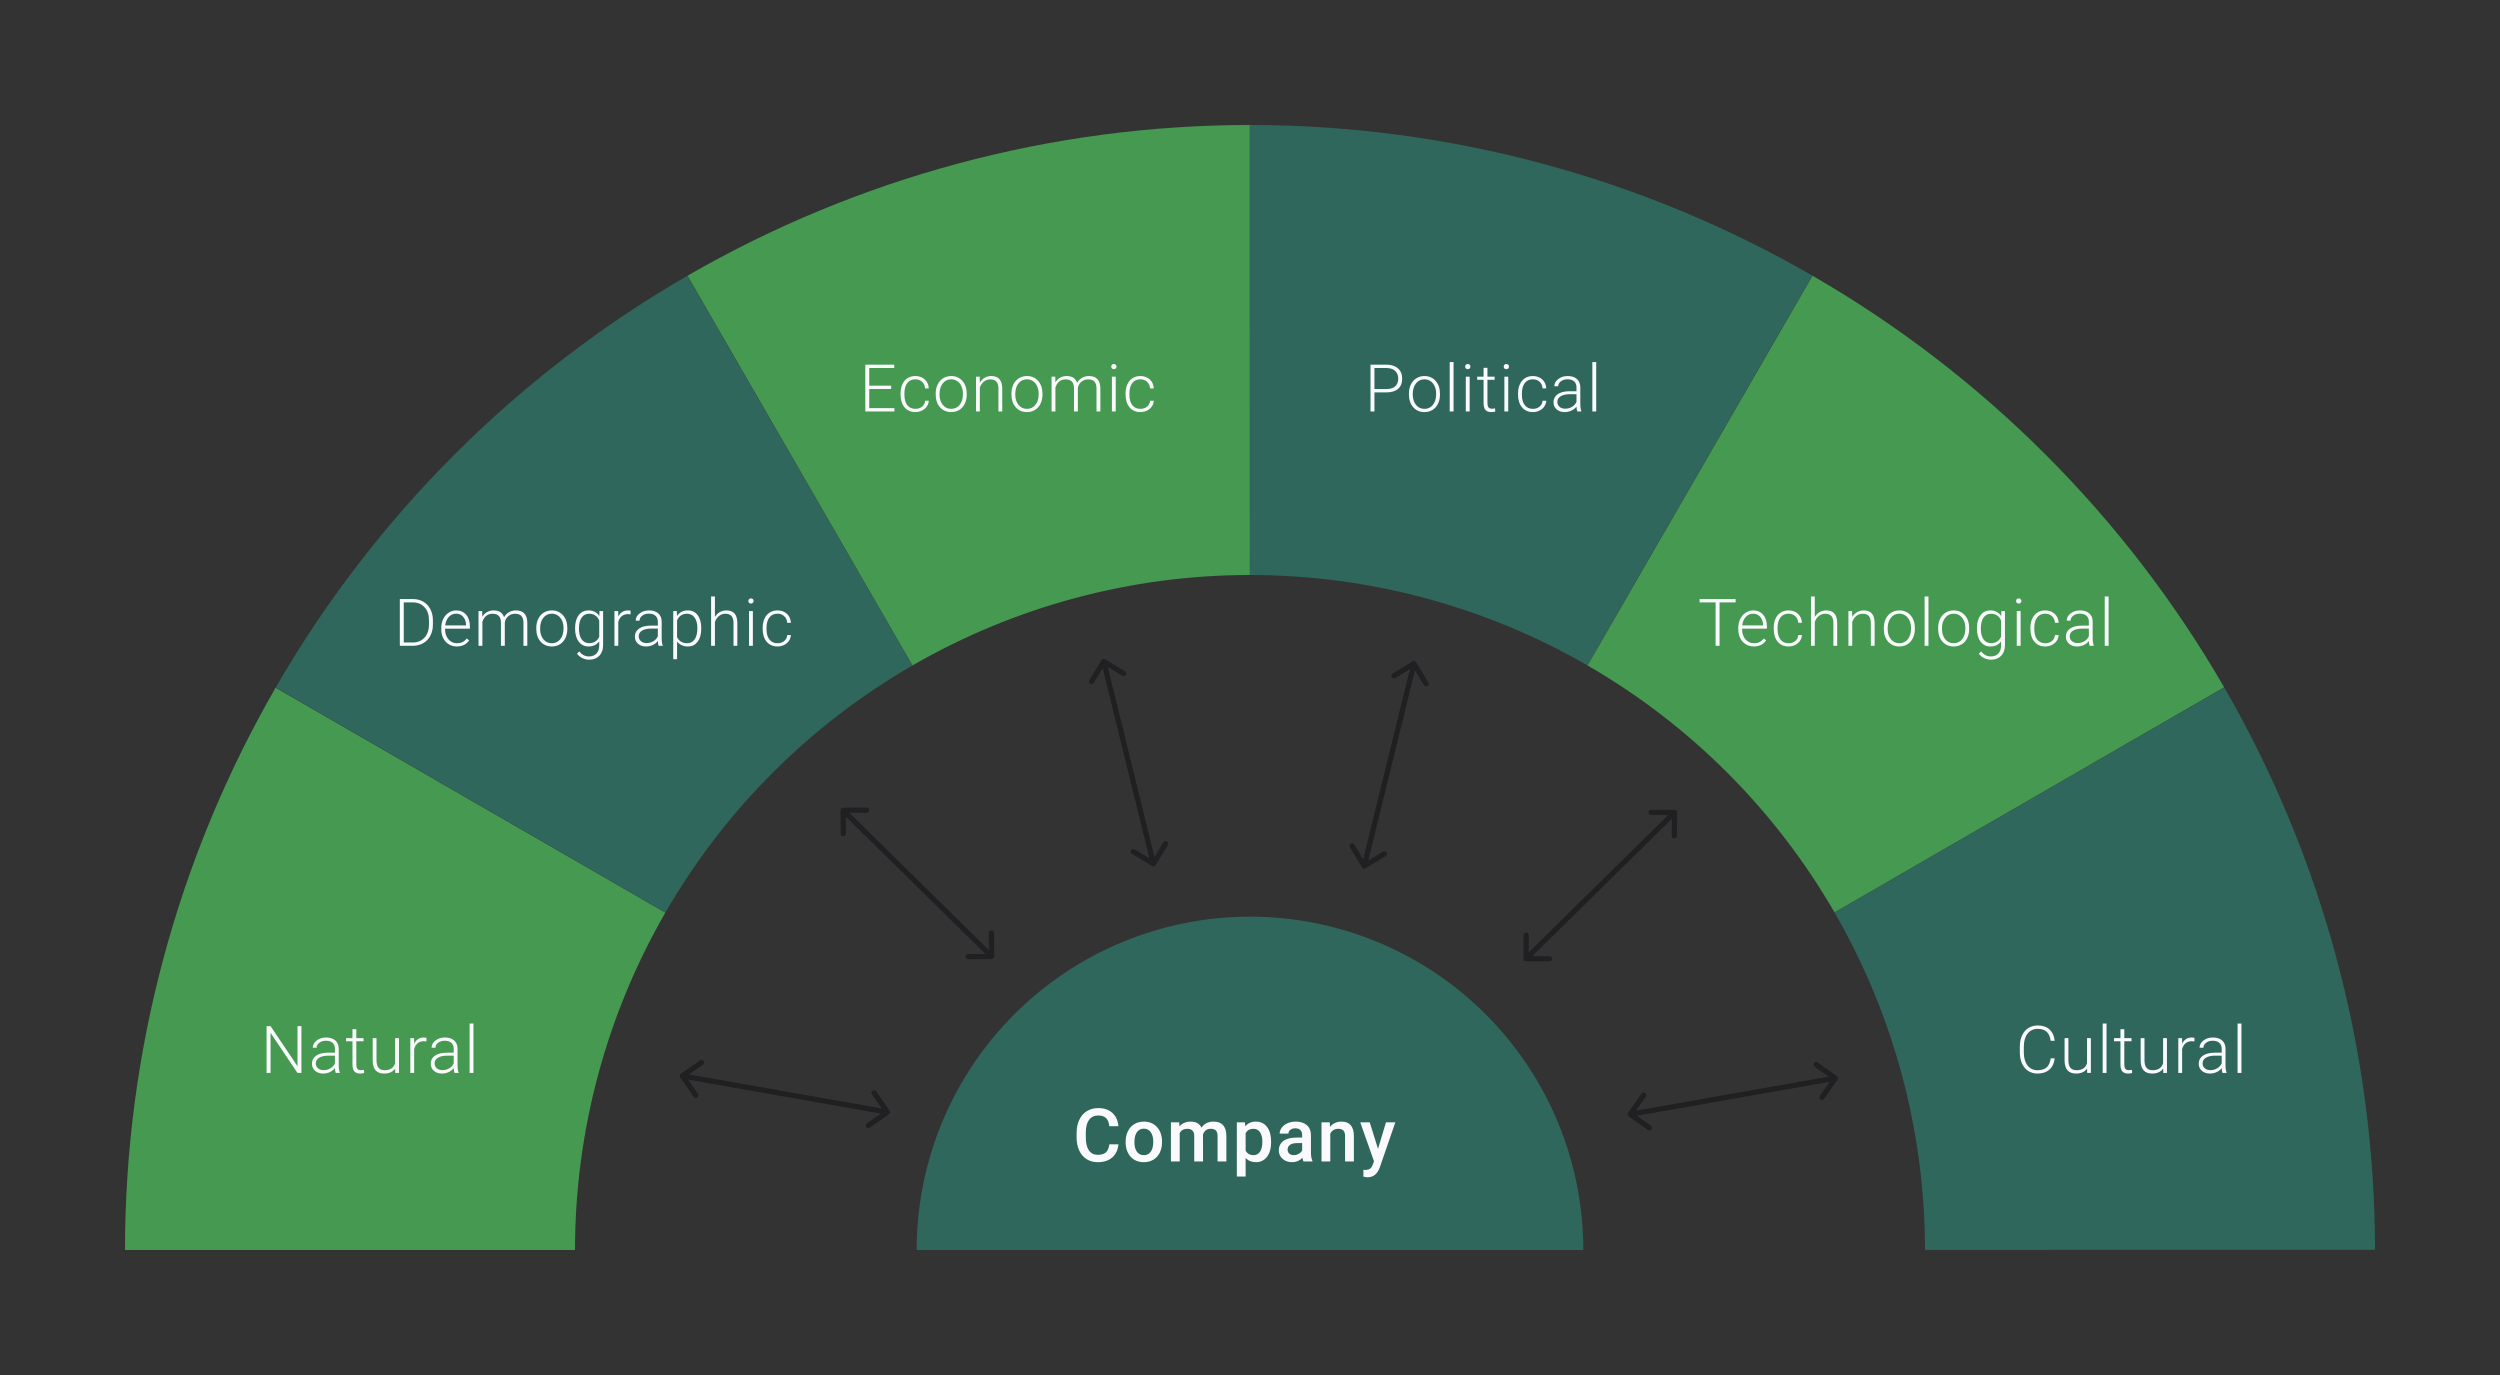
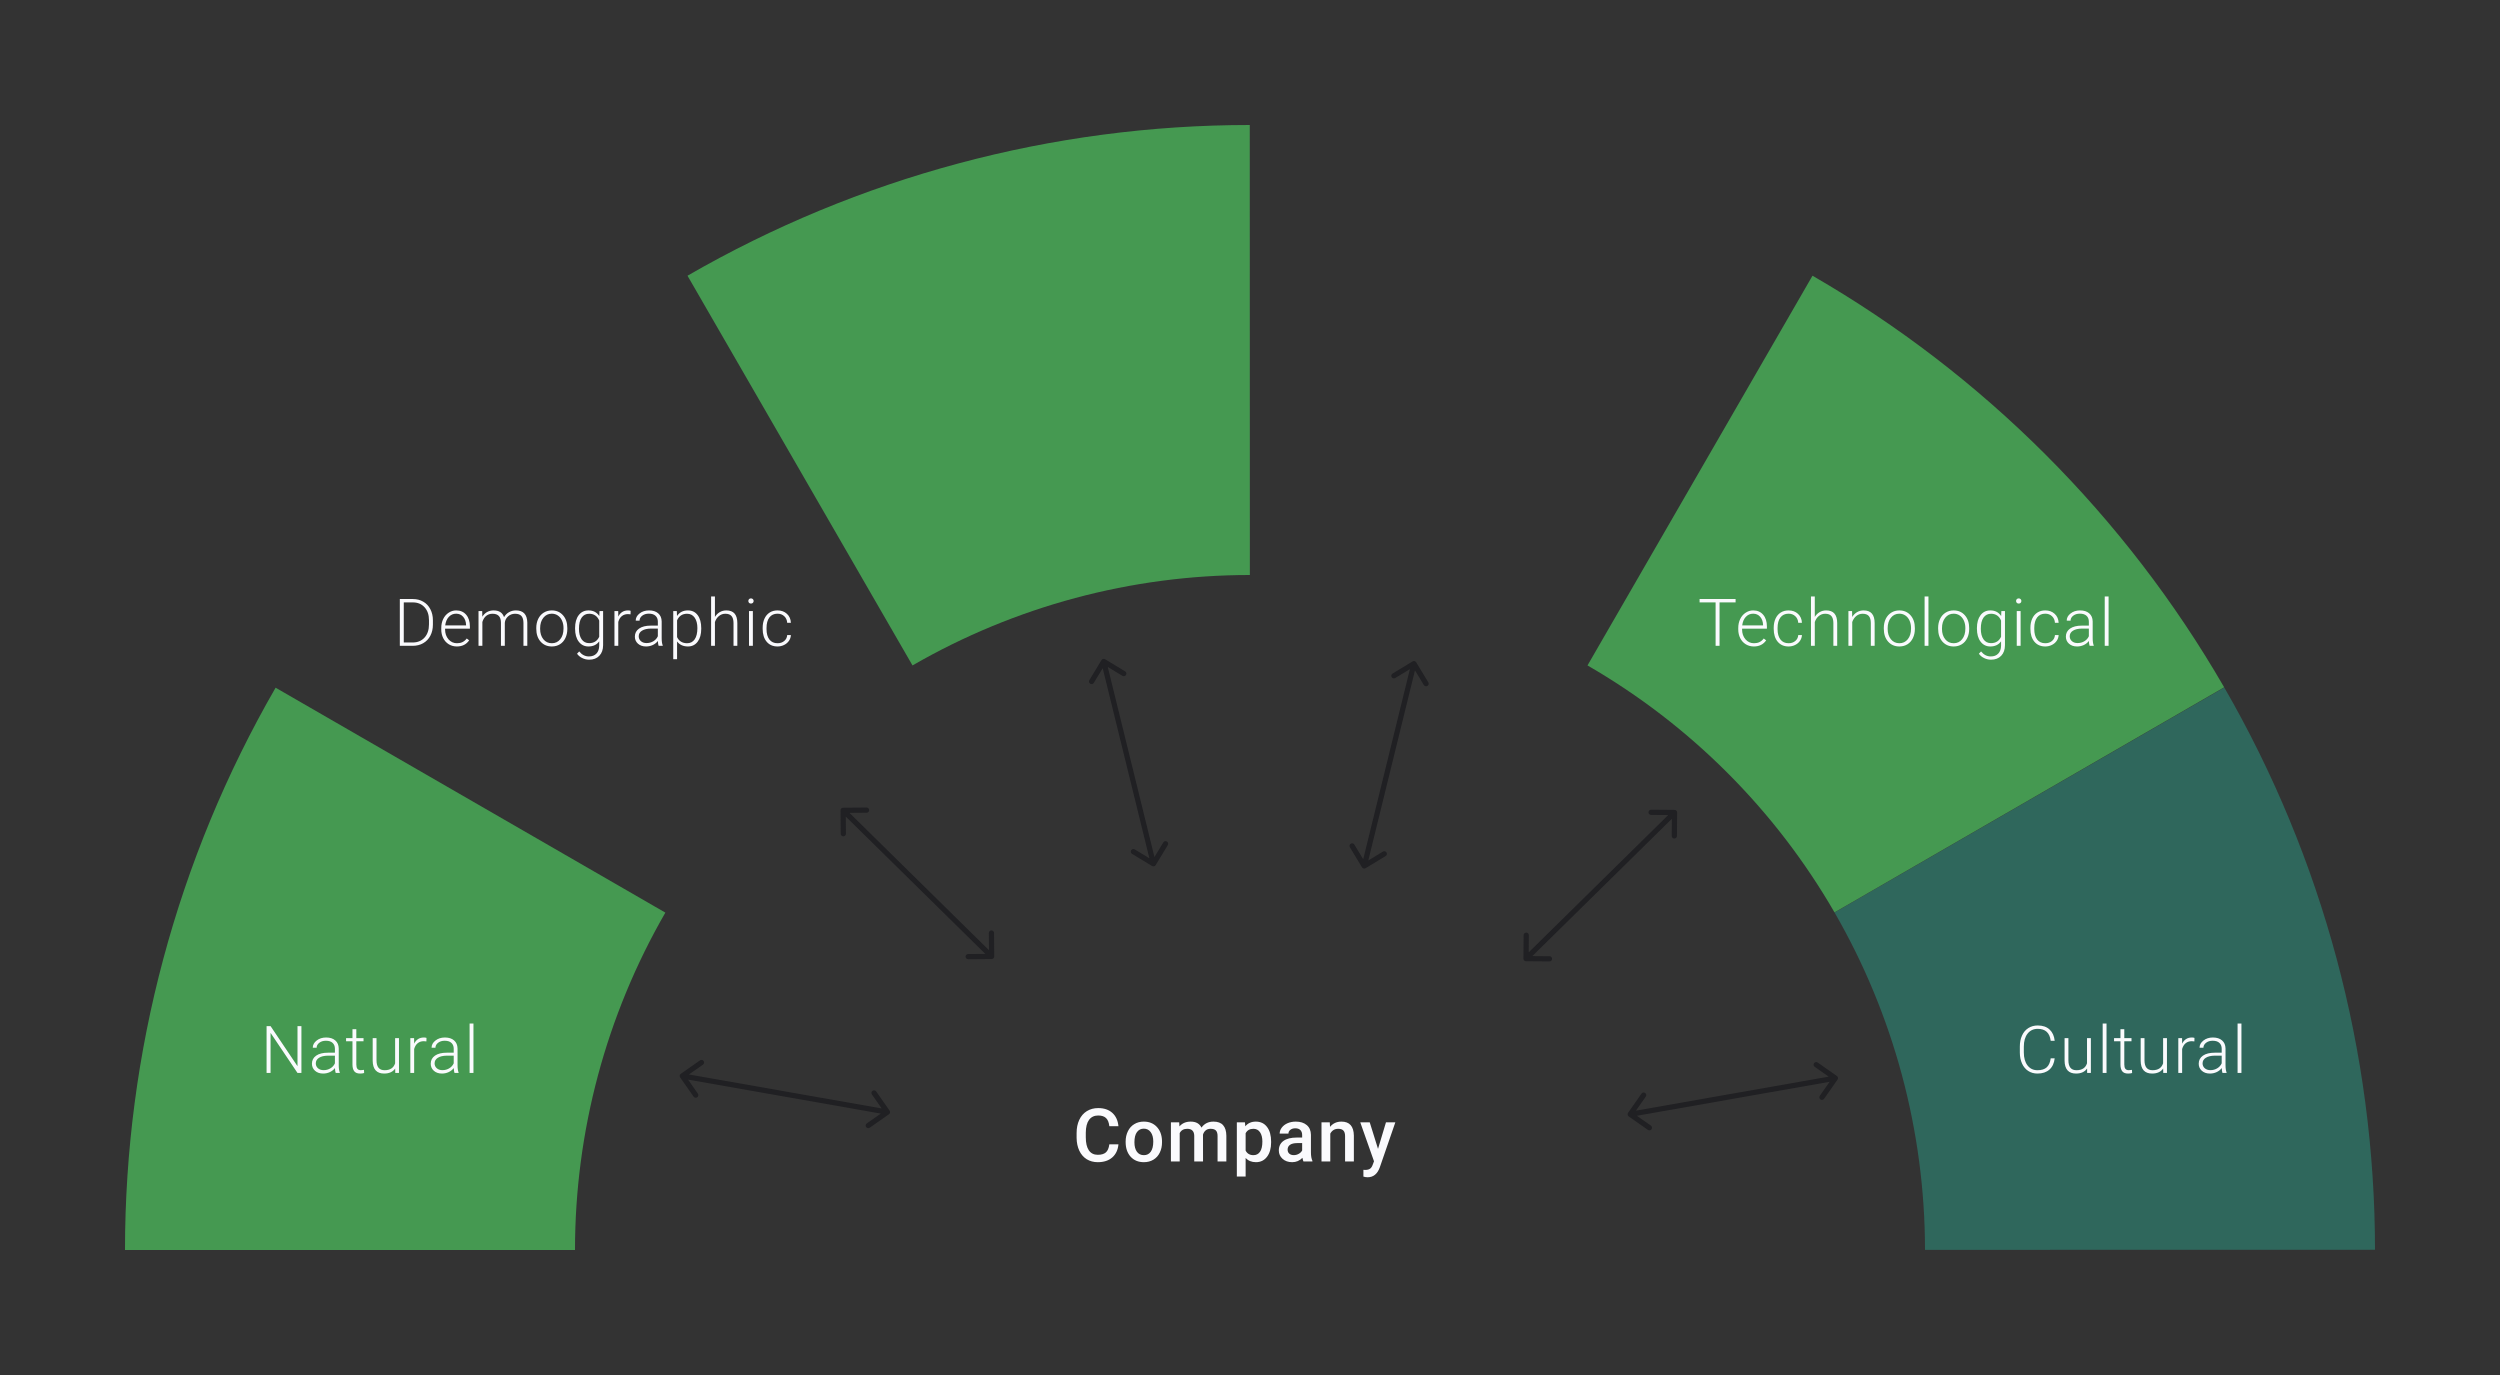
<svg xmlns="http://www.w3.org/2000/svg" width="480" height="264" viewBox="0 0 480 264" fill="none">
  <rect x="0" y="0" width="480" height="264" fill="#333333" stroke="none" />
  <path d="M24 240C24 202.099 33.972 164.866 52.916 132.039L127.75 175.224C116.383 194.92 110.4 217.26 110.4 240H24Z" fill="#459951" />
  <path d="M57.873 206H57.114L51.948 198.31V206H51.183V197.014H51.948L57.12 204.71V197.014H57.873V206ZM64.452 206C64.378 205.79 64.331 205.48 64.31 205.068C64.051 205.405 63.72 205.667 63.316 205.852C62.917 206.033 62.494 206.123 62.045 206.123C61.403 206.123 60.883 205.944 60.484 205.586C60.089 205.229 59.891 204.776 59.891 204.229C59.891 203.579 60.161 203.064 60.7 202.686C61.243 202.307 61.998 202.118 62.965 202.118H64.304V201.359C64.304 200.881 64.156 200.507 63.86 200.235C63.568 199.96 63.14 199.822 62.576 199.822C62.062 199.822 61.636 199.954 61.298 200.217C60.961 200.48 60.792 200.797 60.792 201.167L60.052 201.161C60.052 200.63 60.298 200.172 60.792 199.785C61.286 199.394 61.893 199.199 62.613 199.199C63.358 199.199 63.944 199.386 64.372 199.76C64.804 200.131 65.026 200.649 65.038 201.316V204.476C65.038 205.122 65.106 205.605 65.242 205.926V206H64.452ZM62.132 205.469C62.625 205.469 63.066 205.35 63.452 205.111C63.843 204.873 64.127 204.554 64.304 204.155V202.686H62.983C62.247 202.694 61.671 202.83 61.255 203.093C60.84 203.352 60.632 203.71 60.632 204.167C60.632 204.541 60.77 204.852 61.045 205.099C61.325 205.346 61.687 205.469 62.132 205.469ZM68.414 197.612V199.322H69.797V199.927H68.414V204.377C68.414 204.747 68.48 205.023 68.612 205.204C68.748 205.385 68.972 205.475 69.284 205.475C69.408 205.475 69.608 205.455 69.883 205.414L69.914 206.019C69.721 206.088 69.457 206.123 69.124 206.123C68.618 206.123 68.25 205.977 68.019 205.685C67.789 205.389 67.674 204.955 67.674 204.383V199.927H66.445V199.322H67.674V197.612H68.414ZM75.876 205.154C75.431 205.8 74.722 206.123 73.746 206.123C73.035 206.123 72.494 205.918 72.123 205.506C71.753 205.091 71.564 204.478 71.555 203.667V199.322H72.29V203.574C72.29 204.846 72.804 205.482 73.833 205.482C74.903 205.482 75.579 205.039 75.863 204.155V199.322H76.604V206H75.888L75.876 205.154ZM81.868 199.952C81.712 199.923 81.545 199.908 81.368 199.908C80.908 199.908 80.517 200.038 80.196 200.297C79.879 200.552 79.653 200.925 79.517 201.414V206H78.782V199.322H79.505L79.517 200.384C79.908 199.594 80.535 199.199 81.399 199.199C81.605 199.199 81.768 199.225 81.887 199.279L81.868 199.952ZM87.262 206C87.188 205.79 87.141 205.48 87.12 205.068C86.861 205.405 86.53 205.667 86.127 205.852C85.728 206.033 85.304 206.123 84.855 206.123C84.213 206.123 83.693 205.944 83.294 205.586C82.899 205.229 82.701 204.776 82.701 204.229C82.701 203.579 82.971 203.064 83.51 202.686C84.053 202.307 84.808 202.118 85.775 202.118H87.114V201.359C87.114 200.881 86.966 200.507 86.67 200.235C86.378 199.96 85.95 199.822 85.386 199.822C84.872 199.822 84.446 199.954 84.109 200.217C83.771 200.48 83.603 200.797 83.603 201.167L82.862 201.161C82.862 200.63 83.109 200.172 83.603 199.785C84.096 199.394 84.703 199.199 85.423 199.199C86.168 199.199 86.754 199.386 87.182 199.76C87.614 200.131 87.836 200.649 87.849 201.316V204.476C87.849 205.122 87.917 205.605 88.052 205.926V206H87.262ZM84.942 205.469C85.436 205.469 85.876 205.35 86.263 205.111C86.653 204.873 86.937 204.554 87.114 204.155V202.686H85.793C85.057 202.694 84.481 202.83 84.065 203.093C83.65 203.352 83.442 203.71 83.442 204.167C83.442 204.541 83.58 204.852 83.856 205.099C84.135 205.346 84.497 205.469 84.942 205.469ZM90.904 206H90.163V196.52H90.904V206Z" fill="#FAFAFD" />
-   <path d="M304 240C304 223.026 297.257 206.747 285.255 194.745C273.253 182.743 256.974 176 240 176C223.026 176 206.747 182.743 194.745 194.745C182.743 206.747 176 223.026 176 240L240 240H304Z" fill="#2F675C" />
  <path d="M214.742 219.709C214.64 220.787 214.242 221.63 213.547 222.236C212.853 222.838 211.93 223.139 210.777 223.139C209.972 223.139 209.261 222.949 208.645 222.57C208.034 222.185 207.562 221.641 207.229 220.938C206.896 220.234 206.722 219.417 206.708 218.487V217.543C206.708 216.589 206.877 215.749 207.215 215.022C207.553 214.295 208.037 213.735 208.666 213.342C209.3 212.948 210.032 212.752 210.86 212.752C211.976 212.752 212.874 213.055 213.554 213.661C214.235 214.268 214.631 215.124 214.742 216.23H212.992C212.909 215.503 212.696 214.98 212.353 214.661C212.015 214.337 211.518 214.175 210.86 214.175C210.097 214.175 209.509 214.455 209.097 215.015C208.689 215.571 208.481 216.388 208.472 217.466V218.362C208.472 219.454 208.666 220.287 209.055 220.861C209.449 221.435 210.023 221.722 210.777 221.722C211.467 221.722 211.985 221.567 212.332 221.257C212.68 220.947 212.899 220.431 212.992 219.709H214.742ZM216.123 219.174C216.123 218.438 216.269 217.776 216.561 217.188C216.852 216.596 217.262 216.142 217.79 215.828C218.317 215.508 218.924 215.348 219.609 215.348C220.622 215.348 221.444 215.675 222.074 216.327C222.708 216.98 223.05 217.846 223.101 218.924L223.108 219.32C223.108 220.061 222.965 220.723 222.678 221.306C222.395 221.889 221.988 222.34 221.456 222.66C220.928 222.979 220.317 223.139 219.623 223.139C218.563 223.139 217.713 222.787 217.074 222.083C216.44 221.375 216.123 220.433 216.123 219.258V219.174ZM217.81 219.32C217.81 220.093 217.97 220.699 218.289 221.139C218.609 221.574 219.053 221.792 219.623 221.792C220.192 221.792 220.634 221.57 220.949 221.125C221.268 220.681 221.428 220.031 221.428 219.174C221.428 218.415 221.264 217.813 220.935 217.369C220.611 216.925 220.169 216.702 219.609 216.702C219.058 216.702 218.62 216.922 218.296 217.362C217.972 217.797 217.81 218.45 217.81 219.32ZM226.406 215.487L226.455 216.272C226.982 215.656 227.704 215.348 228.621 215.348C229.625 215.348 230.313 215.733 230.683 216.501C231.229 215.733 231.998 215.348 232.988 215.348C233.817 215.348 234.433 215.578 234.835 216.036C235.243 216.494 235.451 217.17 235.46 218.063V223H233.773V218.112C233.773 217.635 233.669 217.286 233.46 217.063C233.252 216.841 232.907 216.73 232.426 216.73C232.042 216.73 231.727 216.834 231.482 217.043C231.241 217.246 231.072 217.515 230.975 217.848L230.982 223H229.294V218.056C229.271 217.172 228.82 216.73 227.94 216.73C227.265 216.73 226.786 217.006 226.503 217.556V223H224.816V215.487H226.406ZM244.056 219.32C244.056 220.482 243.792 221.41 243.264 222.104C242.736 222.794 242.028 223.139 241.14 223.139C240.316 223.139 239.656 222.868 239.161 222.326V225.888H237.473V215.487H239.029L239.098 216.251C239.593 215.649 240.267 215.348 241.119 215.348C242.035 215.348 242.753 215.691 243.271 216.376C243.794 217.056 244.056 218.003 244.056 219.216V219.32ZM242.375 219.174C242.375 218.424 242.225 217.83 241.924 217.39C241.628 216.95 241.202 216.73 240.647 216.73C239.957 216.73 239.462 217.015 239.161 217.584V220.917C239.466 221.5 239.966 221.792 240.66 221.792C241.197 221.792 241.616 221.577 241.917 221.146C242.223 220.711 242.375 220.054 242.375 219.174ZM250.263 223C250.189 222.857 250.124 222.623 250.068 222.299C249.531 222.859 248.874 223.139 248.096 223.139C247.342 223.139 246.726 222.924 246.25 222.493C245.773 222.063 245.534 221.53 245.534 220.896C245.534 220.095 245.831 219.482 246.423 219.056C247.02 218.626 247.872 218.41 248.978 218.41H250.013V217.917C250.013 217.529 249.904 217.218 249.687 216.987C249.469 216.751 249.138 216.633 248.694 216.633C248.309 216.633 247.995 216.73 247.749 216.925C247.504 217.114 247.381 217.357 247.381 217.654H245.694C245.694 217.242 245.831 216.857 246.104 216.501C246.377 216.14 246.747 215.858 247.215 215.654C247.687 215.45 248.212 215.348 248.791 215.348C249.67 215.348 250.372 215.571 250.895 216.015C251.418 216.455 251.686 217.075 251.7 217.876V221.264C251.7 221.94 251.795 222.479 251.985 222.882V223H250.263ZM248.409 221.785C248.742 221.785 249.055 221.704 249.346 221.542C249.643 221.38 249.865 221.162 250.013 220.889V219.473H249.103C248.478 219.473 248.009 219.582 247.694 219.799C247.379 220.017 247.222 220.324 247.222 220.723C247.222 221.047 247.328 221.306 247.541 221.5C247.759 221.69 248.048 221.785 248.409 221.785ZM255.317 215.487L255.366 216.355C255.921 215.684 256.65 215.348 257.553 215.348C259.118 215.348 259.914 216.244 259.942 218.035V223H258.254V218.133C258.254 217.656 258.15 217.304 257.942 217.077C257.738 216.846 257.403 216.73 256.935 216.73C256.255 216.73 255.748 217.038 255.415 217.654V223H253.727V215.487H255.317ZM264.579 220.584L266.107 215.487H267.905L264.92 224.139C264.461 225.402 263.684 226.034 262.587 226.034C262.341 226.034 262.071 225.993 261.774 225.909V224.604L262.094 224.625C262.52 224.625 262.839 224.546 263.052 224.389C263.269 224.236 263.441 223.977 263.566 223.611L263.809 222.965L261.17 215.487H262.989L264.579 220.584Z" fill="#FAFAFD" />
  <path d="M427.062 132C446.012 164.823 455.992 202.054 456 239.955L369.6 239.973C369.595 217.233 363.607 194.894 352.237 175.2L427.062 132Z" fill="#2F675C" />
  <path d="M394.499 203.198C394.396 204.144 394.057 204.869 393.48 205.371C392.909 205.873 392.145 206.123 391.191 206.123C390.524 206.123 389.934 205.957 389.419 205.624C388.909 205.29 388.514 204.819 388.234 204.21C387.955 203.597 387.813 202.898 387.809 202.112V200.945C387.809 200.147 387.948 199.439 388.228 198.822C388.508 198.205 388.909 197.73 389.432 197.396C389.958 197.059 390.563 196.89 391.246 196.89C392.209 196.89 392.968 197.152 393.524 197.674C394.083 198.193 394.408 198.911 394.499 199.828H393.734C393.544 198.302 392.715 197.538 391.246 197.538C390.432 197.538 389.781 197.843 389.296 198.452C388.815 199.061 388.574 199.902 388.574 200.976V202.075C388.574 203.112 388.808 203.939 389.277 204.556C389.751 205.173 390.388 205.482 391.191 205.482C391.985 205.482 392.583 205.292 392.987 204.914C393.39 204.531 393.639 203.959 393.734 203.198H394.499ZM400.72 205.155C400.275 205.801 399.566 206.123 398.591 206.123C397.879 206.123 397.338 205.918 396.967 205.506C396.597 205.091 396.408 204.478 396.4 203.667V199.322H397.134V203.575C397.134 204.846 397.648 205.482 398.677 205.482C399.747 205.482 400.424 205.039 400.707 204.155V199.322H401.448V206H400.732L400.72 205.155ZM404.454 206H403.713V196.52H404.454V206ZM407.866 197.612V199.322H409.249V199.927H407.866V204.377C407.866 204.747 407.932 205.023 408.064 205.204C408.2 205.385 408.424 205.475 408.737 205.475C408.86 205.475 409.06 205.455 409.335 205.414L409.366 206.019C409.173 206.089 408.909 206.123 408.576 206.123C408.07 206.123 407.702 205.977 407.471 205.685C407.241 205.389 407.126 204.955 407.126 204.383V199.927H405.898V199.322H407.126V197.612H407.866ZM415.328 205.155C414.884 205.801 414.174 206.123 413.199 206.123C412.487 206.123 411.946 205.918 411.575 205.506C411.205 205.091 411.016 204.478 411.008 203.667V199.322H411.742V203.575C411.742 204.846 412.256 205.482 413.285 205.482C414.355 205.482 415.032 205.039 415.316 204.155V199.322H416.056V206H415.34L415.328 205.155ZM421.321 199.952C421.164 199.923 420.998 199.908 420.821 199.908C420.36 199.908 419.969 200.038 419.648 200.297C419.331 200.552 419.105 200.925 418.969 201.414V206H418.235V199.322H418.957L418.969 200.384C419.36 199.594 419.987 199.199 420.852 199.199C421.057 199.199 421.22 199.225 421.339 199.279L421.321 199.952ZM426.715 206C426.64 205.79 426.593 205.48 426.573 205.068C426.313 205.406 425.982 205.667 425.579 205.852C425.18 206.033 424.756 206.123 424.308 206.123C423.666 206.123 423.145 205.945 422.746 205.587C422.351 205.229 422.154 204.776 422.154 204.229C422.154 203.579 422.423 203.064 422.962 202.686C423.505 202.307 424.26 202.118 425.227 202.118H426.566V201.359C426.566 200.882 426.418 200.507 426.122 200.236C425.83 199.96 425.402 199.822 424.838 199.822C424.324 199.822 423.898 199.954 423.561 200.217C423.223 200.48 423.055 200.797 423.055 201.167L422.314 201.161C422.314 200.631 422.561 200.172 423.055 199.785C423.548 199.394 424.155 199.199 424.875 199.199C425.62 199.199 426.206 199.386 426.634 199.76C427.066 200.131 427.289 200.649 427.301 201.316V204.476C427.301 205.122 427.369 205.605 427.505 205.926V206H426.715ZM424.394 205.469C424.888 205.469 425.328 205.35 425.715 205.111C426.106 204.873 426.389 204.554 426.566 204.155V202.686H425.246C424.509 202.694 423.933 202.83 423.518 203.093C423.102 203.352 422.894 203.71 422.894 204.167C422.894 204.541 423.032 204.852 423.308 205.099C423.587 205.346 423.95 205.469 424.394 205.469ZM430.356 206H429.615V196.52H430.356V206Z" fill="#FAFAFD" />
-   <path d="M52.938 132C71.889 99.177 99.142 71.918 131.961 52.961L175.176 127.777C155.485 139.151 139.133 155.506 127.763 175.2L52.938 132Z" fill="#2F675C" />
  <path d="M76.766 124V115.014H79.278C80.015 115.014 80.675 115.182 81.259 115.52C81.844 115.853 82.298 116.332 82.623 116.958C82.953 117.583 83.117 118.295 83.117 119.093V119.92C83.117 120.723 82.955 121.435 82.63 122.056C82.305 122.677 81.846 123.157 81.253 123.494C80.665 123.831 79.988 124 79.223 124H76.766ZM77.525 115.662V123.358H79.229C80.175 123.358 80.934 123.045 81.506 122.42C82.078 121.79 82.364 120.941 82.364 119.871V119.081C82.364 118.048 82.082 117.221 81.519 116.6C80.955 115.979 80.212 115.666 79.291 115.662H77.525ZM87.715 124.123C87.147 124.123 86.633 123.984 86.172 123.704C85.715 123.424 85.359 123.035 85.104 122.537C84.849 122.035 84.722 121.474 84.722 120.852V120.587C84.722 119.945 84.845 119.367 85.092 118.853C85.343 118.338 85.691 117.935 86.135 117.643C86.579 117.347 87.061 117.199 87.579 117.199C88.39 117.199 89.032 117.476 89.505 118.032C89.982 118.583 90.221 119.338 90.221 120.297V120.71H85.456V120.852C85.456 121.609 85.672 122.241 86.104 122.747C86.54 123.249 87.088 123.5 87.746 123.5C88.141 123.5 88.489 123.428 88.789 123.284C89.093 123.14 89.369 122.91 89.616 122.593L90.079 122.945C89.536 123.73 88.748 124.123 87.715 124.123ZM87.579 117.828C87.024 117.828 86.555 118.032 86.172 118.439C85.793 118.846 85.563 119.394 85.481 120.081H89.486V120.001C89.466 119.359 89.283 118.836 88.937 118.433C88.591 118.03 88.139 117.828 87.579 117.828ZM92.584 117.322L92.609 118.408C92.856 118.005 93.165 117.703 93.535 117.501C93.905 117.299 94.317 117.199 94.769 117.199C95.823 117.199 96.491 117.631 96.775 118.495C97.014 118.079 97.333 117.76 97.732 117.538C98.131 117.312 98.571 117.199 99.052 117.199C100.484 117.199 101.215 117.98 101.243 119.544V124H100.503V119.599C100.499 119.003 100.369 118.561 100.114 118.272C99.863 117.984 99.452 117.84 98.88 117.84C98.349 117.849 97.9 118.022 97.534 118.359C97.168 118.692 96.964 119.1 96.923 119.581V124H96.183V119.544C96.178 118.972 96.043 118.546 95.775 118.266C95.512 117.982 95.105 117.84 94.553 117.84C94.088 117.84 93.689 117.974 93.356 118.242C93.022 118.505 92.776 118.898 92.615 119.42V124H91.875V117.322H92.584ZM102.965 120.562C102.965 119.92 103.089 119.342 103.335 118.828C103.586 118.314 103.938 117.915 104.391 117.631C104.848 117.343 105.364 117.199 105.94 117.199C106.829 117.199 107.549 117.511 108.1 118.137C108.652 118.758 108.927 119.583 108.927 120.612V120.766C108.927 121.412 108.802 121.994 108.551 122.513C108.304 123.027 107.954 123.424 107.502 123.704C107.049 123.984 106.533 124.123 105.952 124.123C105.068 124.123 104.348 123.813 103.792 123.191C103.241 122.566 102.965 121.739 102.965 120.71V120.562ZM103.706 120.766C103.706 121.564 103.912 122.22 104.323 122.735C104.739 123.245 105.282 123.5 105.952 123.5C106.619 123.5 107.158 123.245 107.569 122.735C107.985 122.22 108.193 121.544 108.193 120.704V120.562C108.193 120.052 108.098 119.585 107.909 119.161C107.72 118.737 107.454 118.41 107.113 118.18C106.771 117.945 106.38 117.828 105.94 117.828C105.282 117.828 104.745 118.087 104.329 118.606C103.914 119.12 103.706 119.795 103.706 120.63V120.766ZM110.414 120.599C110.414 119.554 110.645 118.727 111.106 118.118C111.571 117.505 112.2 117.199 112.994 117.199C113.904 117.199 114.595 117.561 115.068 118.285L115.105 117.322H115.796V123.864C115.796 124.724 115.556 125.405 115.074 125.907C114.593 126.409 113.941 126.66 113.118 126.66C112.653 126.66 112.208 126.555 111.785 126.345C111.365 126.14 111.034 125.864 110.791 125.518L111.204 125.074C111.727 125.716 112.348 126.037 113.068 126.037C113.685 126.037 114.167 125.854 114.513 125.487C114.858 125.125 115.037 124.621 115.049 123.975V123.136C114.576 123.794 113.887 124.123 112.982 124.123C112.208 124.123 111.587 123.815 111.118 123.198C110.649 122.58 110.414 121.747 110.414 120.698V120.599ZM111.161 120.729C111.161 121.581 111.332 122.253 111.673 122.747C112.015 123.237 112.496 123.482 113.118 123.482C114.027 123.482 114.671 123.074 115.049 122.26V119.155C114.877 118.727 114.628 118.402 114.303 118.18C113.978 117.954 113.587 117.84 113.13 117.84C112.509 117.84 112.025 118.085 111.68 118.575C111.334 119.06 111.161 119.778 111.161 120.729ZM121.061 117.952C120.904 117.923 120.738 117.908 120.561 117.908C120.1 117.908 119.709 118.038 119.388 118.297C119.071 118.552 118.845 118.925 118.709 119.414V124H117.975V117.322H118.697L118.709 118.384C119.1 117.594 119.727 117.199 120.592 117.199C120.797 117.199 120.96 117.225 121.079 117.279L121.061 117.952ZM126.455 124C126.381 123.79 126.333 123.48 126.313 123.068C126.053 123.405 125.722 123.667 125.319 123.852C124.92 124.033 124.496 124.123 124.048 124.123C123.406 124.123 122.885 123.944 122.486 123.586C122.091 123.229 121.894 122.776 121.894 122.229C121.894 121.579 122.163 121.064 122.702 120.686C123.245 120.307 124 120.118 124.967 120.118H126.306V119.359C126.306 118.881 126.158 118.507 125.862 118.235C125.57 117.96 125.142 117.822 124.578 117.822C124.064 117.822 123.638 117.954 123.301 118.217C122.963 118.48 122.795 118.797 122.795 119.167L122.054 119.161C122.054 118.63 122.301 118.172 122.795 117.785C123.288 117.394 123.895 117.199 124.615 117.199C125.36 117.199 125.946 117.386 126.374 117.76C126.806 118.131 127.029 118.649 127.041 119.316V122.476C127.041 123.122 127.109 123.605 127.245 123.926V124H126.455ZM124.134 123.469C124.628 123.469 125.068 123.35 125.455 123.111C125.846 122.873 126.13 122.554 126.306 122.155V120.686H124.986C124.249 120.694 123.673 120.83 123.258 121.093C122.842 121.352 122.634 121.71 122.634 122.167C122.634 122.541 122.772 122.852 123.048 123.099C123.328 123.346 123.69 123.469 124.134 123.469ZM134.638 120.729C134.638 121.77 134.408 122.597 133.947 123.21C133.486 123.819 132.869 124.123 132.095 124.123C131.182 124.123 130.483 123.802 129.997 123.161V126.568H129.263V117.322H129.948L129.985 118.266C130.466 117.555 131.163 117.199 132.077 117.199C132.875 117.199 133.501 117.501 133.953 118.106C134.41 118.711 134.638 119.55 134.638 120.624V120.729ZM133.898 120.599C133.898 119.748 133.723 119.075 133.373 118.581C133.023 118.087 132.536 117.84 131.91 117.84C131.458 117.84 131.069 117.95 130.744 118.168C130.419 118.386 130.17 118.702 129.997 119.118V122.321C130.174 122.704 130.427 122.996 130.756 123.198C131.085 123.399 131.474 123.5 131.923 123.5C132.544 123.5 133.027 123.253 133.373 122.759C133.723 122.262 133.898 121.542 133.898 120.599ZM137.267 118.451C137.51 118.052 137.821 117.744 138.199 117.526C138.578 117.308 138.991 117.199 139.44 117.199C140.156 117.199 140.689 117.4 141.038 117.803C141.388 118.207 141.565 118.812 141.569 119.618V124H140.835V119.612C140.83 119.015 140.703 118.571 140.452 118.279C140.205 117.987 139.808 117.84 139.261 117.84C138.804 117.84 138.399 117.984 138.045 118.272C137.695 118.556 137.436 118.941 137.267 119.427V124H136.533V114.52H137.267V118.451ZM144.55 124H143.809V117.322H144.55V124ZM143.68 115.39C143.68 115.25 143.725 115.133 143.815 115.038C143.906 114.94 144.029 114.89 144.186 114.89C144.342 114.89 144.465 114.94 144.556 115.038C144.651 115.133 144.698 115.25 144.698 115.39C144.698 115.53 144.651 115.647 144.556 115.742C144.465 115.837 144.342 115.884 144.186 115.884C144.029 115.884 143.906 115.837 143.815 115.742C143.725 115.647 143.68 115.53 143.68 115.39ZM149.283 123.5C149.798 123.5 150.228 123.356 150.573 123.068C150.923 122.776 151.112 122.399 151.141 121.939H151.851C151.83 122.346 151.703 122.718 151.468 123.056C151.234 123.389 150.921 123.65 150.53 123.84C150.143 124.029 149.728 124.123 149.283 124.123C148.407 124.123 147.712 123.819 147.197 123.21C146.687 122.601 146.432 121.782 146.432 120.754V120.531C146.432 119.873 146.547 119.291 146.778 118.785C147.008 118.279 147.337 117.888 147.765 117.612C148.197 117.336 148.701 117.199 149.277 117.199C150.01 117.199 150.612 117.417 151.086 117.853C151.563 118.289 151.818 118.863 151.851 119.575H151.141C151.108 119.052 150.919 118.63 150.573 118.31C150.232 117.989 149.8 117.828 149.277 117.828C148.611 117.828 148.092 118.069 147.722 118.55C147.356 119.032 147.173 119.706 147.173 120.575V120.791C147.173 121.642 147.356 122.307 147.722 122.784C148.092 123.261 148.613 123.5 149.283 123.5Z" fill="#FAFAFD" />
-   <path d="M240 24C277.901 24 315.134 33.972 347.961 52.916L304.777 127.75C285.08 116.383 262.74 110.4 240 110.4L240 24Z" fill="#2F675C" />
-   <path d="M263.895 75.34V79H263.136V70.014H266.197C267.131 70.014 267.867 70.252 268.406 70.73C268.95 71.207 269.221 71.863 269.221 72.698C269.221 73.542 268.96 74.194 268.437 74.655C267.919 75.112 267.166 75.34 266.178 75.34H263.895ZM263.895 74.698H266.197C266.933 74.698 267.495 74.523 267.882 74.174C268.269 73.824 268.462 73.336 268.462 72.711C268.462 72.09 268.269 71.596 267.882 71.23C267.499 70.859 266.954 70.67 266.246 70.662H263.895V74.698ZM270.511 75.562C270.511 74.92 270.634 74.342 270.881 73.828C271.132 73.314 271.484 72.915 271.936 72.631C272.393 72.343 272.91 72.199 273.486 72.199C274.374 72.199 275.094 72.511 275.646 73.137C276.197 73.758 276.473 74.583 276.473 75.612V75.766C276.473 76.412 276.347 76.994 276.096 77.513C275.849 78.027 275.5 78.424 275.047 78.704C274.594 78.984 274.078 79.123 273.498 79.123C272.613 79.123 271.893 78.813 271.338 78.192C270.786 77.566 270.511 76.739 270.511 75.71V75.562ZM271.251 75.766C271.251 76.564 271.457 77.22 271.869 77.735C272.284 78.245 272.827 78.5 273.498 78.5C274.165 78.5 274.704 78.245 275.115 77.735C275.531 77.22 275.738 76.544 275.738 75.704V75.562C275.738 75.052 275.644 74.585 275.454 74.161C275.265 73.737 275 73.41 274.658 73.18C274.317 72.945 273.926 72.828 273.486 72.828C272.827 72.828 272.29 73.087 271.875 73.606C271.459 74.12 271.251 74.795 271.251 75.63V75.766ZM279.083 79H278.343V69.52H279.083V79ZM282.175 79H281.434V72.322H282.175V79ZM281.305 70.39C281.305 70.25 281.35 70.133 281.441 70.038C281.531 69.94 281.655 69.89 281.811 69.89C281.967 69.89 282.091 69.94 282.181 70.038C282.276 70.133 282.323 70.25 282.323 70.39C282.323 70.53 282.276 70.647 282.181 70.742C282.091 70.837 281.967 70.884 281.811 70.884C281.655 70.884 281.531 70.837 281.441 70.742C281.35 70.647 281.305 70.53 281.305 70.39ZM285.588 70.612V72.322H286.97V72.927H285.588V77.377C285.588 77.747 285.654 78.023 285.785 78.204C285.921 78.385 286.145 78.475 286.458 78.475C286.582 78.475 286.781 78.455 287.057 78.414L287.088 79.019C286.894 79.088 286.631 79.123 286.298 79.123C285.792 79.123 285.423 78.977 285.193 78.685C284.963 78.389 284.847 77.955 284.847 77.383V72.927H283.619V72.322H284.847V70.612H285.588ZM289.581 79H288.84V72.322H289.581V79ZM288.711 70.39C288.711 70.25 288.756 70.133 288.846 70.038C288.937 69.94 289.06 69.89 289.217 69.89C289.373 69.89 289.497 69.94 289.587 70.038C289.682 70.133 289.729 70.25 289.729 70.39C289.729 70.53 289.682 70.647 289.587 70.742C289.497 70.837 289.373 70.884 289.217 70.884C289.06 70.884 288.937 70.837 288.846 70.742C288.756 70.647 288.711 70.53 288.711 70.39ZM294.314 78.5C294.829 78.5 295.259 78.356 295.604 78.068C295.954 77.776 296.143 77.399 296.172 76.939H296.882C296.861 77.346 296.734 77.718 296.499 78.056C296.265 78.389 295.952 78.65 295.561 78.84C295.174 79.029 294.759 79.123 294.314 79.123C293.438 79.123 292.743 78.819 292.228 78.21C291.718 77.601 291.463 76.782 291.463 75.754V75.531C291.463 74.873 291.578 74.291 291.809 73.785C292.039 73.279 292.368 72.888 292.796 72.612C293.228 72.336 293.732 72.199 294.308 72.199C295.041 72.199 295.643 72.417 296.117 72.853C296.594 73.289 296.849 73.863 296.882 74.575H296.172C296.139 74.052 295.95 73.63 295.604 73.309C295.263 72.989 294.831 72.828 294.308 72.828C293.642 72.828 293.123 73.069 292.753 73.55C292.387 74.032 292.204 74.706 292.204 75.575V75.791C292.204 76.642 292.387 77.307 292.753 77.784C293.123 78.261 293.644 78.5 294.314 78.5ZM302.831 79C302.757 78.79 302.71 78.48 302.689 78.068C302.43 78.405 302.099 78.667 301.696 78.852C301.297 79.033 300.873 79.123 300.424 79.123C299.782 79.123 299.262 78.945 298.863 78.587C298.468 78.228 298.27 77.776 298.27 77.229C298.27 76.579 298.54 76.064 299.079 75.686C299.622 75.307 300.377 75.118 301.344 75.118H302.683V74.359C302.683 73.882 302.535 73.507 302.239 73.236C301.947 72.96 301.519 72.822 300.955 72.822C300.441 72.822 300.015 72.954 299.678 73.217C299.34 73.48 299.171 73.797 299.171 74.167L298.431 74.161C298.431 73.63 298.678 73.172 299.171 72.785C299.665 72.394 300.272 72.199 300.992 72.199C301.737 72.199 302.323 72.386 302.751 72.76C303.183 73.13 303.405 73.649 303.418 74.316V77.475C303.418 78.121 303.486 78.605 303.621 78.926V79H302.831ZM300.511 78.469C301.005 78.469 301.445 78.35 301.832 78.111C302.222 77.873 302.506 77.554 302.683 77.155V75.686H301.362C300.626 75.694 300.05 75.83 299.634 76.093C299.219 76.352 299.011 76.71 299.011 77.167C299.011 77.541 299.149 77.852 299.425 78.099C299.704 78.346 300.066 78.469 300.511 78.469ZM306.473 79H305.732V69.52H306.473V79Z" fill="#FAFAFD" />
  <path d="M348 52.938C380.823 71.889 408.082 99.142 427.039 131.961L352.223 175.177C340.849 155.485 324.494 139.133 304.8 127.763L348 52.938Z" fill="#459951" />
  <path d="M333.233 115.662H330.154V124H329.395V115.662H326.321V115.014H333.233V115.662ZM336.739 124.123C336.171 124.123 335.657 123.984 335.196 123.704C334.739 123.424 334.383 123.035 334.128 122.537C333.873 122.035 333.745 121.474 333.745 120.852V120.587C333.745 119.945 333.869 119.367 334.116 118.853C334.367 118.338 334.714 117.935 335.159 117.643C335.603 117.347 336.085 117.199 336.603 117.199C337.414 117.199 338.055 117.476 338.529 118.032C339.006 118.583 339.245 119.338 339.245 120.297V120.71H334.48V120.852C334.48 121.609 334.696 122.241 335.128 122.747C335.564 123.249 336.111 123.5 336.77 123.5C337.165 123.5 337.512 123.428 337.813 123.284C338.117 123.14 338.393 122.91 338.64 122.593L339.103 122.945C338.56 123.73 337.772 124.123 336.739 124.123ZM336.603 117.828C336.048 117.828 335.579 118.032 335.196 118.439C334.817 118.846 334.587 119.394 334.505 120.081H338.51V120.001C338.49 119.359 338.306 118.836 337.961 118.433C337.615 118.03 337.163 117.828 336.603 117.828ZM343.404 123.5C343.919 123.5 344.348 123.356 344.694 123.068C345.044 122.776 345.233 122.399 345.262 121.939H345.972C345.951 122.346 345.824 122.718 345.589 123.056C345.355 123.389 345.042 123.65 344.651 123.84C344.264 124.029 343.849 124.123 343.404 124.123C342.528 124.123 341.832 123.819 341.318 123.21C340.808 122.601 340.553 121.782 340.553 120.754V120.531C340.553 119.873 340.668 119.291 340.898 118.785C341.129 118.279 341.458 117.888 341.886 117.612C342.318 117.336 342.822 117.199 343.398 117.199C344.13 117.199 344.733 117.417 345.206 117.853C345.684 118.289 345.939 118.863 345.972 119.575H345.262C345.229 119.052 345.04 118.63 344.694 118.31C344.353 117.989 343.921 117.828 343.398 117.828C342.731 117.828 342.213 118.069 341.843 118.55C341.477 119.032 341.293 119.706 341.293 120.575V120.791C341.293 121.642 341.477 122.307 341.843 122.784C342.213 123.261 342.734 123.5 343.404 123.5ZM348.44 118.451C348.683 118.052 348.994 117.744 349.372 117.526C349.751 117.308 350.164 117.199 350.613 117.199C351.329 117.199 351.861 117.4 352.211 117.803C352.561 118.207 352.738 118.812 352.742 119.618V124H352.008V119.612C352.003 119.015 351.876 118.571 351.625 118.279C351.378 117.987 350.981 117.84 350.434 117.84C349.977 117.84 349.572 117.984 349.218 118.272C348.868 118.556 348.609 118.941 348.44 119.427V124H347.706V114.52H348.44V118.451ZM355.599 117.322L355.624 118.464C355.875 118.052 356.188 117.74 356.562 117.526C356.937 117.308 357.35 117.199 357.803 117.199C358.519 117.199 359.051 117.4 359.401 117.803C359.751 118.207 359.928 118.812 359.932 119.618V124H359.198V119.612C359.193 119.015 359.066 118.571 358.815 118.279C358.568 117.987 358.171 117.84 357.624 117.84C357.167 117.84 356.762 117.984 356.408 118.272C356.058 118.556 355.799 118.941 355.63 119.427V124H354.896V117.322H355.599ZM361.691 120.562C361.691 119.92 361.814 119.342 362.061 118.828C362.312 118.314 362.664 117.915 363.116 117.631C363.573 117.343 364.09 117.199 364.666 117.199C365.554 117.199 366.274 117.511 366.826 118.137C367.377 118.758 367.653 119.583 367.653 120.612V120.766C367.653 121.412 367.527 121.994 367.276 122.513C367.029 123.027 366.68 123.424 366.227 123.704C365.774 123.984 365.258 124.123 364.678 124.123C363.793 124.123 363.073 123.813 362.518 123.191C361.966 122.566 361.691 121.739 361.691 120.71V120.562ZM362.431 120.766C362.431 121.564 362.637 122.22 363.049 122.735C363.464 123.245 364.007 123.5 364.678 123.5C365.344 123.5 365.883 123.245 366.295 122.735C366.711 122.22 366.918 121.544 366.918 120.704V120.562C366.918 120.052 366.824 119.585 366.634 119.161C366.445 118.737 366.18 118.41 365.838 118.18C365.497 117.945 365.106 117.828 364.666 117.828C364.007 117.828 363.47 118.087 363.055 118.606C362.639 119.12 362.431 119.795 362.431 120.63V120.766ZM370.263 124H369.523V114.52H370.263V124ZM372.121 120.562C372.121 119.92 372.244 119.342 372.491 118.828C372.742 118.314 373.094 117.915 373.546 117.631C374.003 117.343 374.519 117.199 375.096 117.199C375.984 117.199 376.704 117.511 377.256 118.137C377.807 118.758 378.083 119.583 378.083 120.612V120.766C378.083 121.412 377.957 121.994 377.706 122.513C377.459 123.027 377.11 123.424 376.657 123.704C376.204 123.984 375.688 124.123 375.108 124.123C374.223 124.123 373.503 123.813 372.948 123.191C372.396 122.566 372.121 121.739 372.121 120.71V120.562ZM372.861 120.766C372.861 121.564 373.067 122.22 373.479 122.735C373.894 123.245 374.437 123.5 375.108 123.5C375.774 123.5 376.313 123.245 376.725 122.735C377.14 122.22 377.348 121.544 377.348 120.704V120.562C377.348 120.052 377.254 119.585 377.064 119.161C376.875 118.737 376.61 118.41 376.268 118.18C375.927 117.945 375.536 117.828 375.096 117.828C374.437 117.828 373.9 118.087 373.485 118.606C373.069 119.12 372.861 119.795 372.861 120.63V120.766ZM379.57 120.599C379.57 119.554 379.8 118.727 380.261 118.118C380.726 117.505 381.356 117.199 382.15 117.199C383.059 117.199 383.75 117.561 384.223 118.285L384.261 117.322H384.952V123.864C384.952 124.724 384.711 125.405 384.23 125.907C383.748 126.409 383.096 126.66 382.273 126.66C381.808 126.66 381.364 126.555 380.94 126.345C380.52 126.14 380.189 125.864 379.946 125.518L380.36 125.074C380.882 125.716 381.504 126.037 382.224 126.037C382.841 126.037 383.322 125.854 383.668 125.487C384.014 125.125 384.193 124.621 384.205 123.975V123.136C383.732 123.794 383.043 124.123 382.137 124.123C381.364 124.123 380.743 123.815 380.273 123.198C379.804 122.58 379.57 121.747 379.57 120.698V120.599ZM380.317 120.729C380.317 121.581 380.487 122.253 380.829 122.747C381.17 123.237 381.652 123.482 382.273 123.482C383.183 123.482 383.826 123.074 384.205 122.26V119.155C384.032 118.727 383.783 118.402 383.458 118.18C383.133 117.954 382.742 117.84 382.286 117.84C381.664 117.84 381.181 118.085 380.835 118.575C380.49 119.06 380.317 119.778 380.317 120.729ZM387.957 124H387.217V117.322H387.957V124ZM387.087 115.39C387.087 115.25 387.132 115.133 387.223 115.038C387.313 114.94 387.437 114.89 387.593 114.89C387.749 114.89 387.873 114.94 387.963 115.038C388.058 115.133 388.105 115.25 388.105 115.39C388.105 115.53 388.058 115.647 387.963 115.742C387.873 115.837 387.749 115.884 387.593 115.884C387.437 115.884 387.313 115.837 387.223 115.742C387.132 115.647 387.087 115.53 387.087 115.39ZM392.691 123.5C393.205 123.5 393.635 123.356 393.981 123.068C394.33 122.776 394.52 122.399 394.549 121.939H395.258C395.238 122.346 395.11 122.718 394.876 123.056C394.641 123.389 394.328 123.65 393.938 123.84C393.551 124.029 393.135 124.123 392.691 124.123C391.814 124.123 391.119 123.819 390.605 123.21C390.095 122.601 389.839 121.782 389.839 120.754V120.531C389.839 119.873 389.955 119.291 390.185 118.785C390.415 118.279 390.745 117.888 391.173 117.612C391.605 117.336 392.109 117.199 392.685 117.199C393.417 117.199 394.02 117.417 394.493 117.853C394.97 118.289 395.225 118.863 395.258 119.575H394.549C394.516 119.052 394.326 118.63 393.981 118.31C393.639 117.989 393.207 117.828 392.685 117.828C392.018 117.828 391.5 118.069 391.129 118.55C390.763 119.032 390.58 119.706 390.58 120.575V120.791C390.58 121.642 390.763 122.307 391.129 122.784C391.5 123.261 392.02 123.5 392.691 123.5ZM401.208 124C401.134 123.79 401.086 123.48 401.066 123.068C400.807 123.405 400.475 123.667 400.072 123.852C399.673 124.033 399.249 124.123 398.801 124.123C398.159 124.123 397.638 123.944 397.239 123.586C396.844 123.229 396.647 122.776 396.647 122.229C396.647 121.579 396.916 121.064 397.455 120.686C397.998 120.307 398.753 120.118 399.72 120.118H401.06V119.359C401.06 118.881 400.912 118.507 400.615 118.235C400.323 117.96 399.895 117.822 399.332 117.822C398.817 117.822 398.391 117.954 398.054 118.217C397.717 118.48 397.548 118.797 397.548 119.167L396.807 119.161C396.807 118.63 397.054 118.172 397.548 117.785C398.042 117.394 398.648 117.199 399.369 117.199C400.113 117.199 400.7 117.386 401.128 117.76C401.56 118.131 401.782 118.649 401.794 119.316V122.476C401.794 123.122 401.862 123.605 401.998 123.926V124H401.208ZM398.887 123.469C399.381 123.469 399.821 123.35 400.208 123.111C400.599 122.873 400.883 122.554 401.06 122.155V120.686H399.739C399.002 120.694 398.426 120.83 398.011 121.093C397.595 121.352 397.387 121.71 397.387 122.167C397.387 122.541 397.525 122.852 397.801 123.099C398.081 123.346 398.443 123.469 398.887 123.469ZM404.849 124H404.108V114.52H404.849V124Z" fill="#FAFAFD" />
  <path d="M132 52.938C164.823 33.988 202.054 24.008 239.955 24L239.973 110.4C217.232 110.405 194.894 116.393 175.2 127.763L132 52.938Z" fill="#459951" />
-   <path d="M171.098 74.692H166.895V78.358H171.727V79H166.136V70.014H171.696V70.662H166.895V74.05H171.098V74.692ZM175.757 78.5C176.272 78.5 176.702 78.356 177.047 78.068C177.397 77.776 177.586 77.399 177.615 76.939H178.325C178.304 77.346 178.177 77.718 177.942 78.056C177.708 78.389 177.395 78.65 177.004 78.84C176.617 79.029 176.202 79.123 175.757 79.123C174.881 79.123 174.186 78.819 173.671 78.21C173.161 77.601 172.906 76.782 172.906 75.754V75.531C172.906 74.873 173.021 74.291 173.252 73.785C173.482 73.279 173.811 72.888 174.239 72.612C174.671 72.336 175.175 72.199 175.751 72.199C176.484 72.199 177.086 72.417 177.56 72.853C178.037 73.289 178.292 73.863 178.325 74.575H177.615C177.582 74.052 177.393 73.63 177.047 73.309C176.706 72.989 176.274 72.828 175.751 72.828C175.085 72.828 174.566 73.069 174.196 73.55C173.83 74.032 173.647 74.706 173.647 75.575V75.791C173.647 76.642 173.83 77.307 174.196 77.784C174.566 78.261 175.087 78.5 175.757 78.5ZM179.652 75.562C179.652 74.92 179.775 74.342 180.022 73.828C180.273 73.314 180.625 72.915 181.077 72.631C181.534 72.343 182.05 72.199 182.626 72.199C183.515 72.199 184.235 72.511 184.787 73.137C185.338 73.758 185.614 74.583 185.614 75.612V75.766C185.614 76.412 185.488 76.994 185.237 77.513C184.99 78.027 184.64 78.424 184.188 78.704C183.735 78.984 183.219 79.123 182.639 79.123C181.754 79.123 181.034 78.813 180.479 78.192C179.927 77.566 179.652 76.739 179.652 75.71V75.562ZM180.392 75.766C180.392 76.564 180.598 77.22 181.009 77.735C181.425 78.245 181.968 78.5 182.639 78.5C183.305 78.5 183.844 78.245 184.256 77.735C184.671 77.22 184.879 76.544 184.879 75.704V75.562C184.879 75.052 184.784 74.585 184.595 74.161C184.406 73.737 184.141 73.41 183.799 73.18C183.458 72.945 183.067 72.828 182.626 72.828C181.968 72.828 181.431 73.087 181.016 73.606C180.6 74.12 180.392 74.795 180.392 75.63V75.766ZM188.101 72.322L188.125 73.464C188.376 73.052 188.689 72.74 189.063 72.526C189.438 72.308 189.851 72.199 190.304 72.199C191.02 72.199 191.553 72.4 191.902 72.803C192.252 73.207 192.429 73.811 192.433 74.618V79H191.699V74.612C191.695 74.015 191.567 73.571 191.316 73.279C191.069 72.987 190.672 72.841 190.125 72.841C189.668 72.841 189.263 72.984 188.909 73.272C188.559 73.556 188.3 73.941 188.131 74.427V79H187.397V72.322H188.101ZM194.192 75.562C194.192 74.92 194.315 74.342 194.562 73.828C194.813 73.314 195.165 72.915 195.618 72.631C196.074 72.343 196.591 72.199 197.167 72.199C198.056 72.199 198.776 72.511 199.327 73.137C199.878 73.758 200.154 74.583 200.154 75.612V75.766C200.154 76.412 200.029 76.994 199.778 77.513C199.531 78.027 199.181 78.424 198.728 78.704C198.276 78.984 197.759 79.123 197.179 79.123C196.295 79.123 195.574 78.813 195.019 78.192C194.468 77.566 194.192 76.739 194.192 75.71V75.562ZM194.933 75.766C194.933 76.564 195.138 77.22 195.55 77.735C195.965 78.245 196.508 78.5 197.179 78.5C197.846 78.5 198.385 78.245 198.796 77.735C199.212 77.22 199.42 76.544 199.42 75.704V75.562C199.42 75.052 199.325 74.585 199.136 74.161C198.946 73.737 198.681 73.41 198.339 73.18C197.998 72.945 197.607 72.828 197.167 72.828C196.508 72.828 195.972 73.087 195.556 73.606C195.14 74.12 194.933 74.795 194.933 75.63V75.766ZM202.61 72.322L202.635 73.408C202.882 73.005 203.19 72.703 203.561 72.501C203.931 72.299 204.342 72.199 204.795 72.199C205.848 72.199 206.517 72.631 206.801 73.495C207.04 73.079 207.358 72.76 207.758 72.538C208.157 72.312 208.597 72.199 209.078 72.199C210.51 72.199 211.241 72.98 211.269 74.544V79H210.529V74.6C210.525 74.003 210.395 73.561 210.14 73.272C209.889 72.984 209.477 72.841 208.905 72.841C208.375 72.849 207.926 73.022 207.56 73.359C207.194 73.692 206.99 74.1 206.949 74.581V79H206.208V74.544C206.204 73.972 206.068 73.546 205.801 73.266C205.538 72.982 205.13 72.841 204.579 72.841C204.114 72.841 203.715 72.974 203.382 73.242C203.048 73.505 202.802 73.898 202.641 74.421V79H201.9V72.322H202.61ZM214.225 79H213.485V72.322H214.225V79ZM213.355 70.39C213.355 70.25 213.4 70.133 213.491 70.038C213.581 69.94 213.705 69.89 213.861 69.89C214.018 69.89 214.141 69.94 214.232 70.038C214.326 70.133 214.374 70.25 214.374 70.39C214.374 70.53 214.326 70.647 214.232 70.742C214.141 70.837 214.018 70.884 213.861 70.884C213.705 70.884 213.581 70.837 213.491 70.742C213.4 70.647 213.355 70.53 213.355 70.39ZM218.959 78.5C219.473 78.5 219.903 78.356 220.249 78.068C220.599 77.776 220.788 77.399 220.817 76.939H221.526C221.506 77.346 221.378 77.718 221.144 78.056C220.909 78.389 220.597 78.65 220.206 78.84C219.819 79.029 219.403 79.123 218.959 79.123C218.083 79.123 217.387 78.819 216.873 78.21C216.363 77.601 216.108 76.782 216.108 75.754V75.531C216.108 74.873 216.223 74.291 216.453 73.785C216.684 73.279 217.013 72.888 217.441 72.612C217.873 72.336 218.377 72.199 218.953 72.199C219.685 72.199 220.288 72.417 220.761 72.853C221.238 73.289 221.494 73.863 221.526 74.575H220.817C220.784 74.052 220.595 73.63 220.249 73.309C219.907 72.989 219.475 72.828 218.953 72.828C218.286 72.828 217.768 73.069 217.397 73.55C217.031 74.032 216.848 74.706 216.848 75.575V75.791C216.848 76.642 217.031 77.307 217.397 77.784C217.768 78.261 218.288 78.5 218.959 78.5Z" fill="#FAFAFD" />
  <path d="M312.59 213.659C312.432 213.885 312.487 214.197 312.713 214.355L316.399 216.937C316.626 217.095 316.937 217.04 317.096 216.814C317.254 216.588 317.199 216.276 316.973 216.117L313.696 213.823L315.991 210.547C316.149 210.32 316.094 210.009 315.868 209.85C315.642 209.692 315.33 209.747 315.172 209.973L312.59 213.659ZM352.802 207.287C352.96 207.061 352.905 206.749 352.679 206.59L348.993 204.009C348.767 203.851 348.455 203.906 348.297 204.132C348.138 204.358 348.193 204.67 348.419 204.828L351.696 207.123L349.402 210.399C349.243 210.626 349.298 210.937 349.524 211.096C349.751 211.254 350.062 211.199 350.221 210.973L352.802 207.287ZM313.087 214.438L352.479 207.492L352.305 206.508L312.913 213.454L313.087 214.438Z" fill="#1E1E21" fill-opacity="0.89" />
  <path d="M170.802 213.239C170.96 213.466 170.905 213.777 170.679 213.936L166.993 216.517C166.767 216.675 166.455 216.62 166.297 216.394C166.138 216.168 166.193 215.856 166.419 215.698L169.696 213.403L167.402 210.127C167.243 209.901 167.298 209.589 167.524 209.43C167.751 209.272 168.062 209.327 168.221 209.553L170.802 213.239ZM130.59 206.867C130.432 206.641 130.487 206.329 130.713 206.171L134.399 203.59C134.626 203.431 134.937 203.486 135.096 203.712C135.254 203.939 135.199 204.25 134.973 204.409L131.696 206.703L133.991 209.98C134.149 210.206 134.094 210.518 133.868 210.676C133.642 210.834 133.33 210.779 133.172 210.553L130.59 206.867ZM170.306 214.019L130.913 207.073L131.087 206.088L170.479 213.034L170.306 214.019Z" fill="#1E1E21" fill-opacity="0.89" />
  <path d="M292.5 184.054C292.498 184.33 292.72 184.556 292.996 184.558L297.496 184.594C297.772 184.596 297.998 184.374 298 184.098C298.002 183.821 297.78 183.596 297.504 183.594L293.504 183.562L293.536 179.562C293.538 179.286 293.316 179.06 293.04 179.058C292.764 179.056 292.538 179.278 292.536 179.554L292.5 184.054ZM322.009 156.004C322.011 155.728 321.789 155.502 321.513 155.5L317.013 155.464C316.737 155.462 316.511 155.684 316.509 155.96C316.507 156.236 316.729 156.462 317.005 156.464L321.005 156.496L320.973 160.496C320.971 160.772 321.193 160.998 321.469 161C321.745 161.002 321.971 160.78 321.973 160.504L322.009 156.004ZM293.351 184.414L321.86 156.356L321.158 155.644L292.649 183.701L293.351 184.414Z" fill="#1E1E21" fill-opacity="0.89" />
  <path d="M190.892 183.634C190.895 183.91 190.672 184.136 190.396 184.138L185.896 184.174C185.62 184.176 185.395 183.954 185.392 183.678C185.39 183.402 185.612 183.176 185.888 183.174L189.888 183.142L189.856 179.142C189.854 178.866 190.076 178.64 190.352 178.638C190.629 178.636 190.854 178.858 190.856 179.134L190.892 183.634ZM161.383 155.584C161.381 155.308 161.603 155.083 161.879 155.08L166.379 155.044C166.655 155.042 166.881 155.264 166.883 155.54C166.885 155.817 166.663 156.042 166.387 156.044L162.387 156.076L162.419 160.076C162.421 160.352 162.199 160.578 161.923 160.58C161.647 160.582 161.421 160.36 161.419 160.084L161.383 155.584ZM190.042 183.994L161.533 155.937L162.234 155.224L190.743 183.282L190.042 183.994Z" fill="#1E1E21" fill-opacity="0.89" />
  <path d="M261.507 166.524C261.65 166.76 261.958 166.836 262.194 166.693L266.043 164.362C266.279 164.219 266.355 163.911 266.212 163.675C266.069 163.439 265.761 163.363 265.525 163.506L262.104 165.578L260.032 162.157C259.889 161.921 259.581 161.845 259.345 161.988C259.109 162.131 259.033 162.439 259.176 162.675L261.507 166.524ZM271.904 127.161C271.761 126.924 271.454 126.849 271.217 126.992L267.368 129.323C267.132 129.466 267.057 129.774 267.2 130.01C267.343 130.246 267.65 130.321 267.886 130.178L271.308 128.106L273.38 131.528C273.523 131.764 273.83 131.84 274.067 131.696C274.303 131.553 274.378 131.246 274.235 131.01L271.904 127.161ZM262.421 166.384L271.962 127.539L270.991 127.3L261.449 166.146L262.421 166.384Z" fill="#1E1E21" fill-opacity="0.89" />
  <path d="M221.885 166.104C221.742 166.341 221.434 166.416 221.198 166.273L217.349 163.942C217.113 163.799 217.037 163.491 217.18 163.255C217.323 163.019 217.631 162.943 217.867 163.087L221.289 165.159L223.361 161.737C223.504 161.501 223.811 161.425 224.047 161.569C224.284 161.712 224.359 162.019 224.216 162.255L221.885 166.104ZM211.488 126.741C211.631 126.505 211.939 126.429 212.175 126.572L216.024 128.903C216.26 129.046 216.336 129.354 216.193 129.59C216.05 129.826 215.742 129.902 215.506 129.759L212.085 127.687L210.012 131.108C209.869 131.344 209.562 131.42 209.326 131.277C209.09 131.134 209.014 130.826 209.157 130.59L211.488 126.741ZM220.972 165.965L211.43 127.119L212.401 126.881L221.943 165.726L220.972 165.965Z" fill="#1E1E21" fill-opacity="0.89" />
</svg>